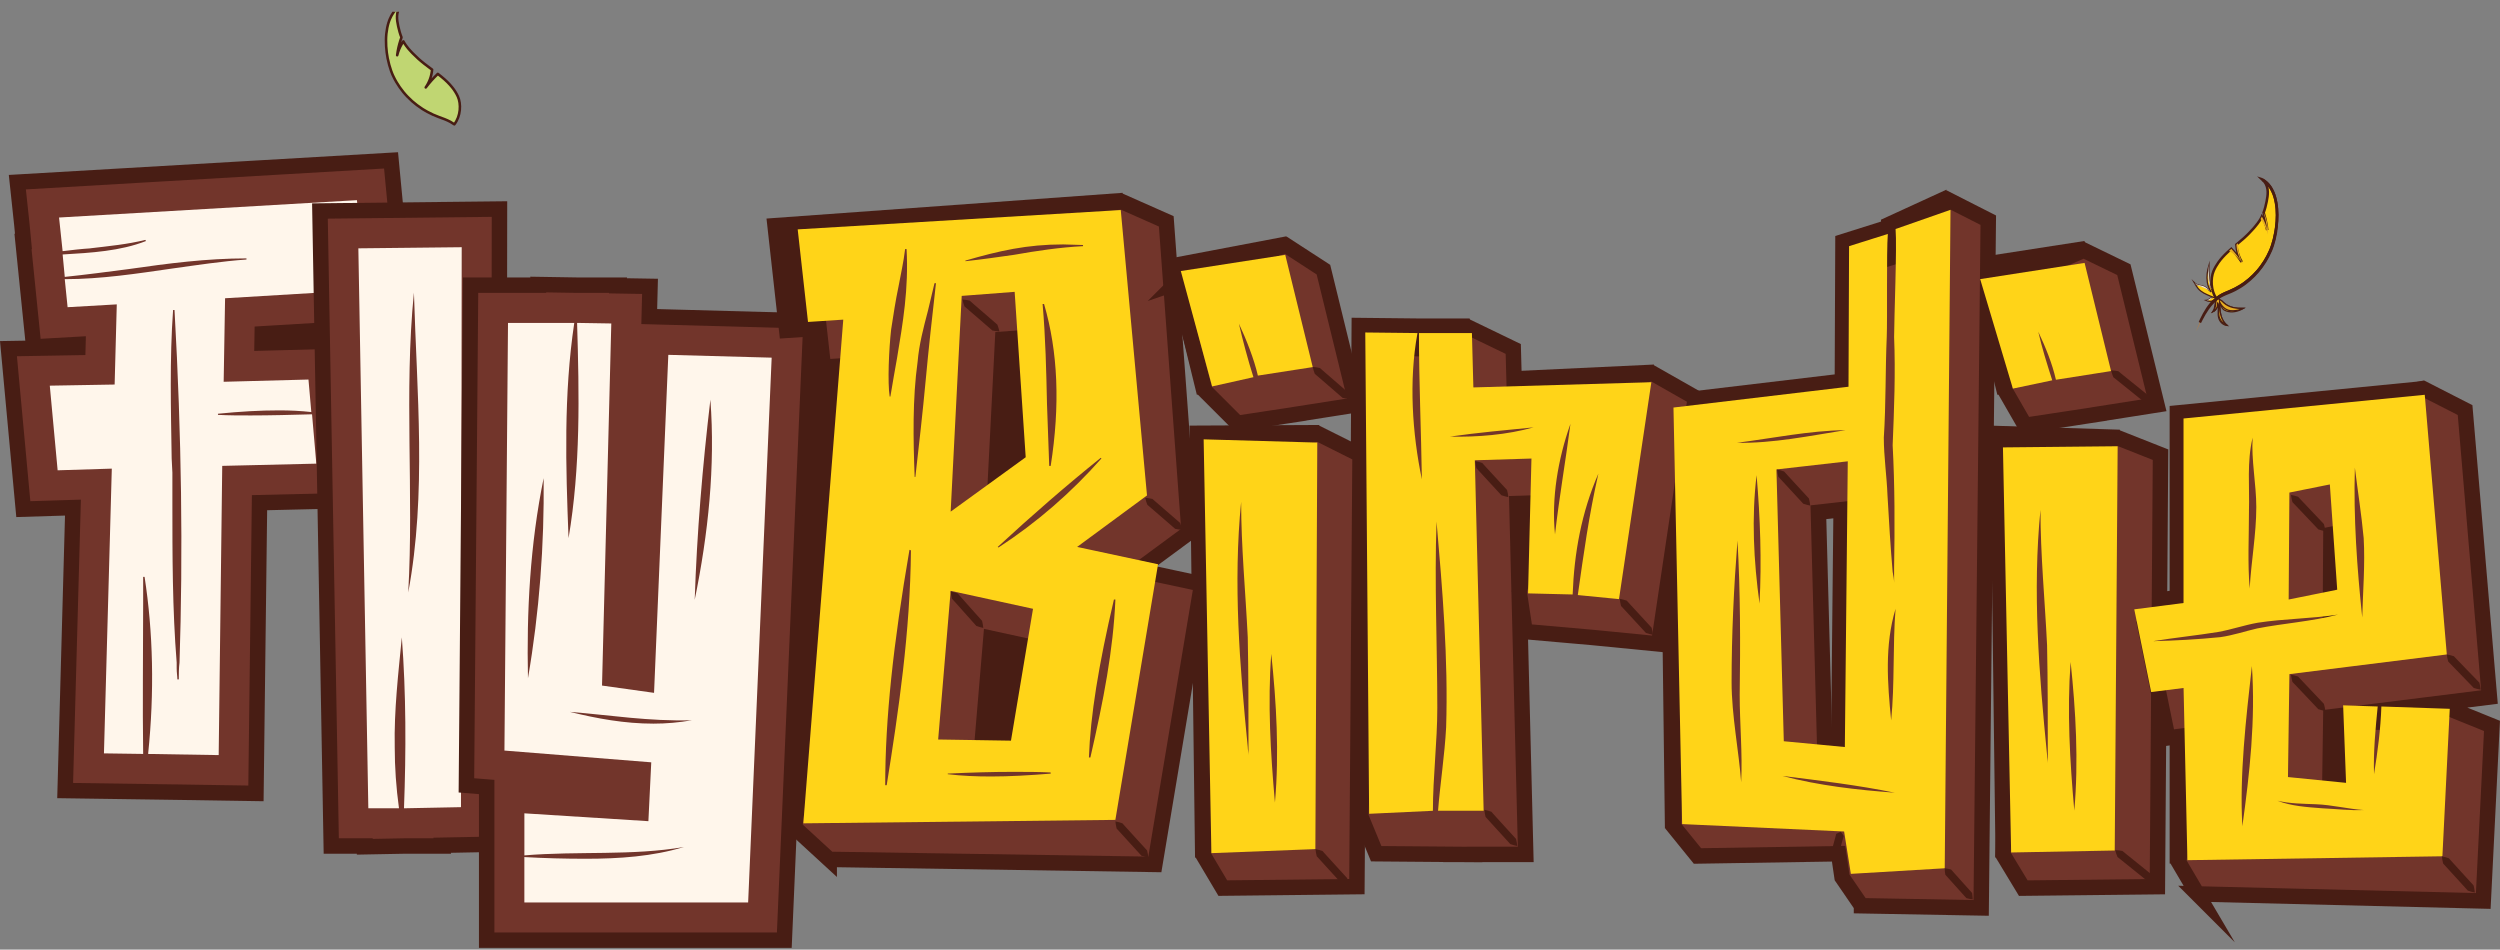
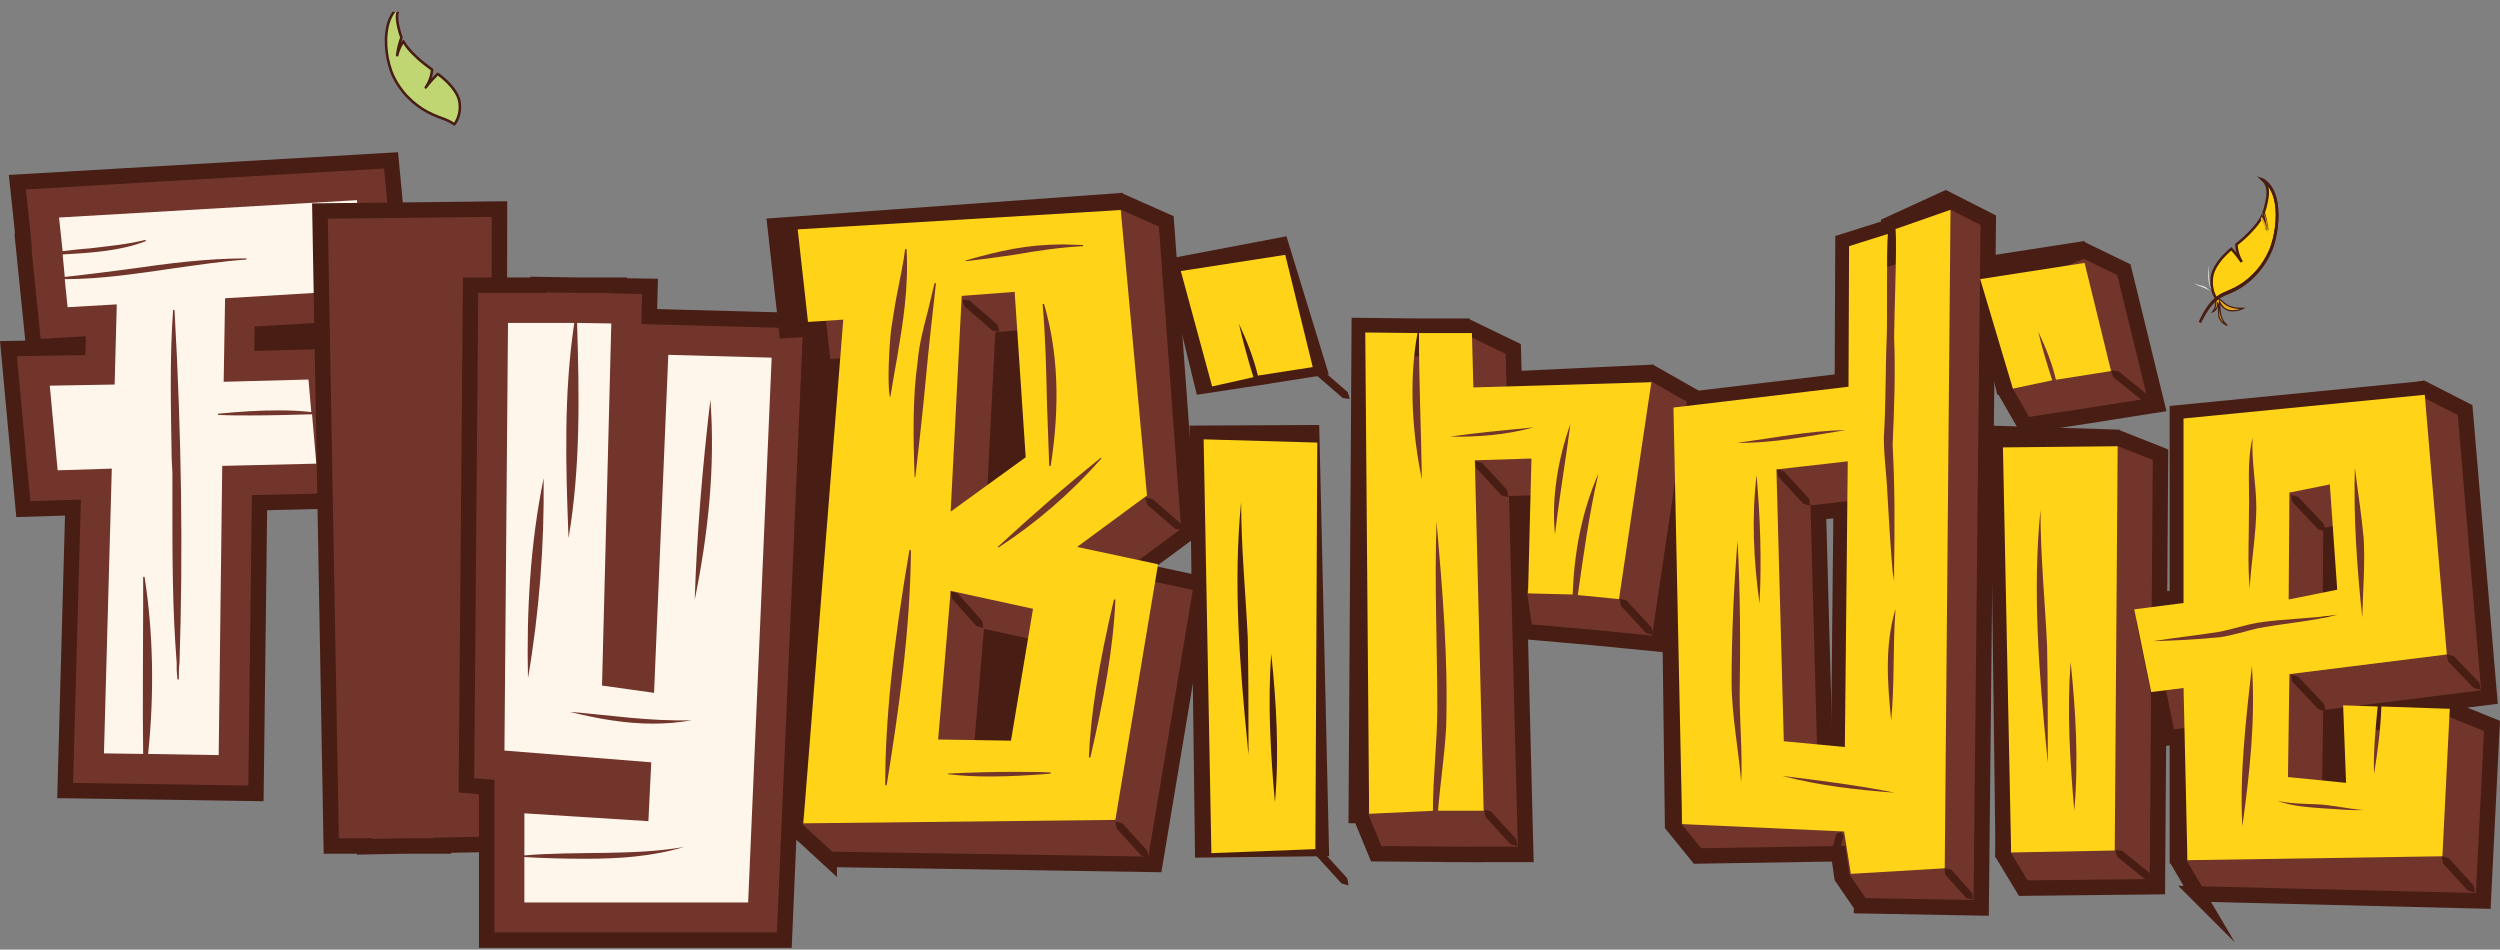
<svg xmlns="http://www.w3.org/2000/svg" width="129" height="49" viewBox="0 0 129 49" fill="none">
  <rect x="0" y="0" width="129" height="49" fill="#808080" stroke="none" />
  <g clip-path="url(#clip0_305_2837)">
    <path d="M9.361 40.878V40.879L3.362 40.793L3.764 26.192L1.203 26.271L0.437 17.991L4.018 17.929L4.022 17.772L1.739 17.902L1.589 16.431L1.186 12.459H1.211L1.129 11.598L0.895 9.4L20.178 8.275L20.988 16.779L13.531 17.225L13.523 17.699L17.696 17.589L17.854 19.381L17.882 19.38L18.44 25.819L13.391 25.938L13.207 40.939L9.361 40.878Z" fill="#72352B" stroke="#481D14" stroke-width="0.797" stroke-miterlimit="10" />
    <path d="M4.665 12.815C4.187 12.844 3.709 12.902 3.231 12.96L3.047 11.224L18.418 10.328L18.859 14.956L11.614 15.39L11.541 19.7L15.917 19.584L16.064 21.262C15.549 21.203 14.961 21.175 14.41 21.175C13.416 21.175 12.387 21.234 11.247 21.349V21.407C11.798 21.437 12.35 21.437 12.938 21.437C13.967 21.437 15.034 21.407 16.101 21.378L16.322 23.924L11.467 24.039L11.284 38.963L7.643 38.904C7.974 35.694 7.901 32.628 7.46 29.765H7.387V31.152C7.387 33.698 7.35 36.33 7.387 38.903L5.364 38.874L5.769 24.181L2.974 24.268L2.569 19.9L5.915 19.842L6.026 15.706L3.488 15.851L3.341 14.405C5.216 14.405 7.092 14.115 8.894 13.855C10.145 13.681 11.467 13.479 12.718 13.391V13.333C10.659 13.333 8.673 13.593 6.651 13.883C5.548 14.027 4.444 14.172 3.342 14.288L3.232 13.131C4.703 13.045 6.21 12.957 7.534 12.437L7.497 12.378C6.578 12.609 5.622 12.697 4.666 12.812L4.665 12.815ZM9.004 15.997H8.931C8.748 18.542 8.821 21.145 8.858 23.661L8.895 24.383V25.945C8.895 28.635 8.895 31.441 9.116 34.188V34.477C9.116 34.708 9.153 34.912 9.153 35.056H9.226C9.226 34.767 9.226 34.477 9.263 34.188C9.446 28.519 9.373 22.561 9.005 15.995L9.004 15.997Z" fill="#FFF6EB" />
    <path d="M18.823 43.654H17.093L16.509 10.888L25.773 10.787L25.731 43.558L22.815 43.615L22.82 43.654H20.864L18.822 43.693L18.823 43.654Z" fill="#72352B" stroke="#481D14" stroke-width="0.797" stroke-miterlimit="10" />
-     <path d="M18.491 12.814L23.824 12.756L23.787 41.649L20.846 41.708C20.956 38.757 20.956 35.808 20.735 32.887C20.552 34.767 20.33 36.648 20.368 38.556C20.368 39.597 20.441 40.638 20.588 41.708H19.006L18.491 12.814ZM21.065 30.573C22.021 25.454 21.506 20.247 21.359 15.1C20.844 20.247 21.359 25.425 21.065 30.573Z" fill="#FFF6EB" />
    <path d="M25.112 48.513V40.609L24.067 40.525L24.282 14.715H27.774L27.773 14.682L29.795 14.715H31.892L31.887 14.748L33.541 14.776L33.501 16.335L41.849 16.562L40.47 48.513H25.112Z" fill="#72352B" stroke="#481D14" stroke-width="0.797" stroke-miterlimit="10" />
    <path d="M34.486 18.31L39.818 18.455L38.604 46.568H27.057V44.225C28.086 44.284 29.154 44.312 30.22 44.312C31.949 44.312 33.676 44.196 35.295 43.703C32.647 44.167 29.816 43.907 27.058 44.138V41.968L33.457 42.373L33.605 39.336L26.029 38.729L26.213 16.662H29.632C29.081 20.364 29.191 24.066 29.337 27.768C29.962 24.095 29.888 20.364 29.778 16.662L31.543 16.691L31.064 35.375L33.749 35.751L34.485 18.311L34.486 18.31ZM28.052 24.673C27.353 28.085 27.169 31.556 27.243 34.998C27.831 31.586 28.089 28.115 28.052 24.673ZM29.411 36.734C30.808 37.08 32.242 37.34 33.714 37.34C34.375 37.34 35.037 37.282 35.699 37.166C33.456 37.225 31.544 36.906 29.41 36.732L29.411 36.734ZM35.847 30.95C36.546 27.537 36.914 24.066 36.656 20.624C36.251 24.066 35.958 27.508 35.847 30.95Z" fill="#FFF6EB" />
    <path d="M40.537 42.871L41.938 17.358L40.24 17.47L39.551 11.277L57.929 9.949L59.111 26.007L56.467 27.955L59.756 28.66L57.341 43.132L40.537 42.871ZM50.744 37.593L51.669 32.068L48.881 31.461L48.369 37.555L50.744 37.593ZM49.028 25.044L51.367 23.348L50.872 15.928L49.488 16.035L49.028 25.044Z" fill="#481D14" />
    <path d="M61.382 21.961L68.071 21.929L68.584 44.178L61.664 44.254L61.38 21.962L61.382 21.961ZM60.05 13.396L66.381 12.193L68.565 19.314L65.584 19.783V19.787L64.809 19.905L64.29 19.986V19.984L61.757 20.369L60.05 13.395V13.396Z" fill="#481D14" />
    <path d="M73.942 42.513H73.436L73.437 42.509L69.582 42.478L69.743 16.395L73.151 16.432H75.83L76.727 19.216L85.345 18.81L84.153 31.654L80.753 31.319L77.268 31.015L78.203 24.364L76.841 24.407L77.297 42.513H74.66V42.52L73.942 42.513Z" fill="#481D14" />
    <path d="M94.871 44.84L94.423 43.553L85.909 42.75L85.628 20.395L94.67 19.319L94.7 12.177L97.063 11.432L97.055 11.337L100.437 9.785L100.797 45.274L94.871 44.841V44.84ZM94.486 37.761L94.621 24.606L92.397 24.859L92.742 37.595L94.487 37.761H94.486Z" fill="#481D14" />
    <path d="M102.686 21.961L109.385 22.171L109.889 44.179L102.969 44.254L102.686 21.963V21.961ZM101.355 13.397L107.557 12.435L109.87 19.315L106.889 19.784V19.788L106.1 19.909L105.594 19.988V19.986L103.062 20.371L101.355 13.397Z" fill="#481D14" />
    <path d="M111.953 44.557V36.312L110.43 36.502L109.271 30.832L111.953 30.486V20.947L124.998 19.664L127.026 34.395L118.841 35.417L118.782 39.45L120.309 39.603L120.159 35.656L122.184 35.724V35.718L127.156 35.886L126.706 44.919L111.953 44.557ZM118.817 30.06L119.842 29.852L119.563 25.86L118.845 26.003L118.817 30.06Z" fill="#481D14" />
    <path d="M42.787 44.345L40.999 42.702L44.188 18.832L42.489 18.944L41.8 12.751L57.885 10.404L60.179 11.421L61.36 27.479L58.717 29.427L62.006 30.132L59.59 44.604L42.787 44.344V44.345ZM52.994 39.067L53.918 33.542L51.131 32.935L50.618 39.028L52.994 39.067ZM51.277 26.516L53.616 24.82L53.121 17.401L51.738 17.507L51.277 26.516Z" fill="#72352B" stroke="#481D14" stroke-width="0.797" stroke-miterlimit="10" />
-     <path d="M62.813 23.535L68.026 22.383L70.178 23.46L70.016 45.75L63.097 45.826L62.107 44.16L62.813 23.535ZM60.722 14.595L66.354 12.658L68.289 13.914L69.997 20.888L67.016 21.357V21.361L66.24 21.479L65.721 21.56V21.557L63.853 21.841L62.173 20.164L60.723 14.594L60.722 14.595Z" fill="#72352B" stroke="#481D14" stroke-width="0.797" stroke-miterlimit="10" />
    <path d="M75.373 44.088H74.867V44.084L71.012 44.052L70.216 42.12L71.173 17.968L74.583 18.007L75.888 16.947L78.084 18.007L78.159 20.791L85.276 19.266L87.48 20.518L85.584 33.229L82.183 32.895L78.699 32.589L78.386 30.52L79.634 25.939L78.272 25.98L78.728 44.088H76.091V44.093L75.373 44.088Z" fill="#72352B" stroke="#481D14" stroke-width="0.797" stroke-miterlimit="10" />
    <path d="M96.053 46.735L95.05 45.272L94.871 44.052L87.59 44.169L86.353 42.644L87.059 21.969L96.102 20.893L96.131 13.751L98.495 13.006L98.487 12.912L100.55 10.322L102.595 11.362L102.228 46.848L96.053 46.737V46.735ZM95.917 39.334L96.053 26.179L93.829 26.431L94.174 39.168L95.918 39.334H95.917Z" fill="#72352B" stroke="#481D14" stroke-width="0.797" stroke-miterlimit="10" />
    <path d="M104.118 23.536L109.331 22.611L111.483 23.462L111.321 45.752L104.402 45.828L103.353 44.095L104.118 23.536ZM102.785 14.973L107.522 12.912L109.592 13.917L111.3 20.891L108.319 21.36V21.364L107.53 21.485L107.024 21.564V21.562L104.492 21.947L103.474 20.178L102.785 14.973Z" fill="#72352B" stroke="#481D14" stroke-width="0.797" stroke-miterlimit="10" />
    <path d="M113.385 46.129L112.414 44.48L113.385 37.884L111.862 38.074L110.703 32.404L113.385 32.058V22.519L125.024 20.049L127.198 21.16L128.456 35.967L120.271 36.989L120.212 41.022L121.739 41.175L121.589 37.228L123.614 37.296V37.289L126.404 36.574L128.586 37.457L128.136 46.49L113.383 46.127L113.385 46.129ZM120.248 31.633L121.273 31.426L120.995 27.433L120.276 27.576L120.248 31.633Z" fill="#72352B" stroke="#481D14" stroke-width="0.797" stroke-miterlimit="10" />
    <path d="M41.693 16.611L41.161 11.836L57.831 10.838L59.185 25.565L55.58 28.221L59.755 29.116L57.553 42.306L41.452 42.484L43.513 16.493L41.691 16.613L41.693 16.611ZM45.677 40.516H45.753C46.36 36.727 46.968 32.608 47.005 28.4L46.929 28.369C46.094 33.233 45.677 37.084 45.677 40.515V40.516ZM45.906 20.462H45.944C46.058 19.776 46.171 19.12 46.285 18.493C46.59 16.643 46.892 14.912 46.779 12.852H46.704C46.628 13.508 46.477 14.165 46.362 14.792C46.211 15.509 46.097 16.254 45.983 17C45.868 18.015 45.793 19.746 45.907 20.462H45.906ZM47.195 24.61H47.233C47.423 22.938 47.613 21.268 47.765 19.627C47.916 17.986 48.106 16.285 48.296 14.613H48.22C48.106 15.091 47.993 15.568 47.879 16.046C47.652 16.911 47.423 17.777 47.348 18.672C47.082 20.581 47.121 22.672 47.196 24.611L47.195 24.61ZM48.41 38.158L52.166 38.218L53.304 31.414L49.054 30.488L48.409 38.158H48.41ZM54.215 39.919V39.859C53.608 39.828 52.925 39.828 52.242 39.828C51.217 39.828 50.155 39.859 48.903 39.917V39.948C49.624 40.037 50.382 40.067 51.141 40.067C52.091 40.067 53.114 40.008 54.215 39.919ZM49.055 26.4L52.926 23.594L52.356 15.059L49.624 15.268L49.054 26.399L49.055 26.4ZM49.813 13.448V13.478C50.649 13.389 51.483 13.269 52.318 13.15C53.494 12.941 54.708 12.762 55.884 12.702V12.642C55.543 12.642 55.202 12.612 54.859 12.612C53 12.612 51.558 12.94 49.812 13.447L49.813 13.448ZM56.797 23.625C55.05 25.027 53.23 26.608 51.484 28.221L51.522 28.251C53.496 26.968 55.279 25.416 56.835 23.655L56.797 23.626V23.625ZM54.025 20.85C54.064 21.895 54.101 22.998 54.14 24.043H54.215C54.708 20.91 54.595 18.163 53.874 15.687H53.798C53.95 17.419 53.988 19.149 54.025 20.85ZM56.188 39.084H56.264C56.948 36.099 57.441 33.562 57.555 30.936H57.479C56.682 34.338 56.264 36.935 56.188 39.084Z" fill="#FFD418" />
    <path d="M62.545 19.94L60.93 13.986L66.319 13.15L67.737 18.942L64.906 19.381C64.716 18.545 64.307 17.507 63.927 16.701C64.117 17.536 64.412 18.628 64.677 19.463L62.544 19.94H62.545ZM62.107 22.67L67.972 22.837L67.873 43.814L62.508 44.022L62.108 22.67H62.107ZM64.384 38.547C64.384 38.666 64.422 38.845 64.422 38.965V38.517C64.422 36.637 64.422 34.757 64.384 32.877C64.27 30.549 64.043 28.221 64.043 25.894C63.626 30.102 63.967 34.339 64.384 38.547ZM65.787 41.411C66.014 38.844 65.863 36.277 65.597 33.741C65.408 36.277 65.56 38.874 65.787 41.411Z" fill="#FFD418" />
    <path d="M73.939 41.837L70.647 41.992L70.448 17.156L73.142 17.186C72.687 19.662 72.877 22.379 73.369 24.735C73.331 22.229 73.218 19.692 73.218 17.186H75.951L76.026 19.991L85.21 19.723L83.54 30.914L81.415 30.705C81.719 28.557 81.984 26.617 82.477 24.438C81.604 26.438 81.225 28.557 81.149 30.675L78.847 30.619L79.023 23.661L76.101 23.75L76.556 41.835H74.203C74.317 40.403 74.544 38.97 74.62 37.538C74.734 33.986 74.43 30.436 74.126 26.915C74.012 30.108 74.165 33.331 74.165 36.524C74.165 38.285 73.938 40.076 73.938 41.837H73.939ZM74.811 22.529C76.253 22.559 77.734 22.44 79.137 22.051C77.658 22.199 76.292 22.319 74.811 22.529ZM80.238 27.572C80.465 25.603 80.769 23.9 81.035 21.871C80.389 23.692 80.048 25.721 80.238 27.572Z" fill="#FFD418" />
    <path d="M86.798 42.522L86.351 21.029L95.383 19.955L95.412 12.702L97.412 12.072C97.337 12.997 97.394 16.464 97.356 17.388C97.281 19.12 97.318 20.85 97.205 22.581C97.205 23.567 97.356 24.551 97.395 25.566C97.471 26.88 97.546 28.193 97.661 29.506C97.699 29.685 97.736 29.954 97.736 30.073V29.298C97.773 27.178 97.773 25.09 97.661 22.971C97.736 21.121 97.812 19.241 97.736 17.39C97.736 16.435 97.888 12.742 97.812 11.817L100.646 10.826L100.348 44.803L95.504 45.091L95.156 42.905L86.799 42.523L86.798 42.522ZM89.35 35.204C89.35 36.905 89.729 38.785 89.844 40.366C89.919 38.874 89.768 37.352 89.768 35.86C89.805 33.204 89.805 30.547 89.654 27.891C89.464 30.339 89.35 32.755 89.35 35.203V35.204ZM89.615 22.85C91.513 22.879 93.372 22.491 95.231 22.194C93.333 22.223 91.474 22.612 89.615 22.85ZM90.64 24.52C90.375 26.728 90.489 28.936 90.792 31.145C90.906 28.936 90.829 26.728 90.64 24.52ZM95.345 23.804L91.664 24.223L92.044 38.248L95.194 38.547L95.345 23.804ZM91.968 40.038C93.903 40.546 95.8 40.754 97.773 40.904C95.876 40.516 93.903 40.277 91.968 40.038ZM97.584 37.174C97.773 35.265 97.659 33.325 97.811 31.414C97.241 33.294 97.394 35.264 97.584 37.174Z" fill="#FFD418" />
    <path d="M103.864 20.052L102.177 14.402L107.565 13.566L108.931 19.147L106.086 19.595C105.896 18.76 105.555 17.923 105.175 17.117C105.365 17.952 105.63 18.789 105.896 19.624L103.864 20.052ZM103.352 23.086L109.271 23.026L109.12 43.886L103.775 43.988L103.352 23.086ZM105.629 38.961C105.629 39.081 105.667 39.26 105.667 39.379V38.932C105.667 37.052 105.667 35.172 105.629 33.291C105.515 30.964 105.288 28.636 105.288 26.308C104.871 30.516 105.212 34.753 105.629 38.961ZM107.034 41.827C107.261 39.26 107.109 36.693 106.844 34.157C106.654 36.693 106.807 39.291 107.034 41.827Z" fill="#FFD418" />
    <path d="M111 35.71L110.128 31.442L112.67 31.115V21.594L125.117 20.371L126.255 33.77L118.134 34.785L118.059 40.096L121.057 40.395L120.906 36.395L122.689 36.455C122.575 37.618 122.462 38.783 122.499 39.947C122.689 38.783 122.84 37.62 122.879 36.455L126.408 36.575L126.028 44.184L112.871 44.385L112.672 35.5L111.001 35.709L111 35.71ZM111.076 33.085C112.214 33.056 113.39 32.996 114.566 32.877C115.212 32.788 115.819 32.578 116.464 32.429C117.83 32.161 119.272 32.071 120.639 31.713C119.311 31.922 117.869 31.922 116.502 32.132C115.82 32.251 115.136 32.49 114.454 32.61C113.353 32.789 112.176 32.908 111.077 33.088L111.076 33.085ZM116.198 34.368C115.894 37.084 115.553 40.008 115.706 42.635C116.086 39.889 116.388 37.144 116.198 34.368ZM116.047 26.37C116.047 27.713 115.971 29.026 116.084 30.37C116.16 28.968 116.425 27.564 116.425 26.162C116.425 24.999 116.16 23.715 116.236 22.581C115.932 23.834 116.084 25.117 116.046 26.37H116.047ZM117.526 41.322C118.209 41.59 119.044 41.65 119.841 41.709C120.523 41.739 121.244 41.829 121.965 41.798C121.131 41.739 120.333 41.53 119.499 41.499C118.778 41.47 118.172 41.47 117.526 41.32V41.322ZM118.096 30.935L120.6 30.428L120.22 24.997L118.133 25.416L118.095 30.937L118.096 30.935ZM121.891 31.861C121.929 30.488 122.042 29.115 121.966 27.772C121.852 26.548 121.662 25.354 121.511 24.131C121.435 26.727 121.625 29.325 121.891 31.861Z" fill="#FFD418" />
    <path d="M118.214 34.815C118.348 34.836 118.465 34.873 118.582 34.91C118.654 34.991 118.729 35.067 118.802 35.146L119.247 35.615C119.393 35.769 119.772 36.169 119.914 36.319C119.944 36.438 119.975 36.557 119.991 36.691C119.859 36.667 119.742 36.63 119.624 36.594C119.485 36.446 119.102 36.044 118.958 35.89L118.513 35.421C118.439 35.344 118.367 35.263 118.29 35.188C118.259 35.068 118.227 34.95 118.214 34.815Z" fill="#481D14" />
    <path d="M118.214 25.537C118.348 25.558 118.465 25.596 118.582 25.633C118.654 25.714 118.729 25.789 118.802 25.869L119.247 26.338C119.393 26.492 119.772 26.892 119.914 27.041C119.944 27.161 119.975 27.279 119.991 27.413C119.859 27.391 119.742 27.352 119.624 27.316C119.485 27.169 119.102 26.767 118.958 26.613L118.513 26.144C118.439 26.067 118.367 25.986 118.29 25.91C118.259 25.791 118.227 25.672 118.214 25.537Z" fill="#481D14" />
    <path d="M126.254 33.772C126.387 33.79 126.502 33.825 126.618 33.859C126.688 33.938 126.764 34.012 126.836 34.087L127.275 34.542C127.42 34.692 127.794 35.078 127.934 35.223C127.963 35.341 127.995 35.456 128.009 35.588C127.879 35.568 127.764 35.533 127.647 35.499C127.509 35.356 127.132 34.967 126.988 34.818L126.549 34.364C126.474 34.288 126.404 34.211 126.328 34.138C126.298 34.021 126.267 33.904 126.254 33.772Z" fill="#481D14" />
    <path d="M108.93 19.111C109.064 19.113 109.182 19.133 109.302 19.152C109.381 19.221 109.465 19.285 109.546 19.352L110.037 19.747C110.199 19.878 110.619 20.216 110.775 20.342C110.819 20.455 110.864 20.567 110.896 20.695C110.765 20.691 110.645 20.672 110.526 20.653C110.371 20.528 109.948 20.188 109.788 20.058L109.296 19.662C109.214 19.597 109.133 19.528 109.049 19.466C109.004 19.353 108.959 19.241 108.93 19.111Z" fill="#481D14" />
    <path d="M109.144 43.867C109.278 43.868 109.396 43.888 109.515 43.908C109.595 43.977 109.679 44.041 109.76 44.108L110.251 44.503C110.413 44.633 110.833 44.972 110.989 45.098C111.033 45.211 111.078 45.322 111.11 45.451C110.979 45.447 110.859 45.427 110.74 45.409C110.584 45.284 110.162 44.944 110.001 44.814L109.51 44.418C109.428 44.353 109.347 44.284 109.263 44.222C109.218 44.109 109.173 43.997 109.144 43.867Z" fill="#481D14" />
    <path d="M100.347 44.801C100.469 44.813 100.572 44.841 100.677 44.867C100.734 44.938 100.797 45.003 100.857 45.07L101.218 45.473C101.336 45.605 101.645 45.948 101.761 46.077C101.775 46.184 101.793 46.291 101.794 46.411C101.675 46.398 101.571 46.37 101.465 46.344C101.351 46.218 101.04 45.871 100.922 45.74L100.56 45.337C100.499 45.271 100.441 45.202 100.379 45.137C100.363 45.031 100.345 44.923 100.348 44.801H100.347Z" fill="#481D14" />
    <path d="M94.986 42.92C95.051 42.997 95.093 43.069 95.135 43.139C95.116 43.194 95.103 43.249 95.087 43.305C95.042 43.471 94.951 43.806 94.905 43.972L94.86 44.138C94.787 44.177 94.714 44.217 94.623 44.252C94.56 44.175 94.519 44.104 94.476 44.033L94.522 43.867C94.567 43.701 94.658 43.366 94.704 43.2C94.718 43.144 94.735 43.09 94.747 43.033C94.82 42.993 94.892 42.953 94.986 42.92Z" fill="#481D14" />
    <path d="M76.592 41.787C76.725 41.808 76.839 41.847 76.953 41.885C77.021 41.966 77.094 42.042 77.164 42.12L77.589 42.588C77.728 42.742 78.092 43.139 78.228 43.288C78.254 43.406 78.281 43.524 78.293 43.655C78.163 43.632 78.048 43.593 77.933 43.556C77.799 43.408 77.434 43.007 77.294 42.856L76.869 42.389C76.798 42.312 76.729 42.232 76.656 42.156C76.629 42.038 76.601 41.921 76.592 41.787Z" fill="#481D14" />
    <path d="M67.88 43.815C68.013 43.836 68.127 43.874 68.241 43.913C68.309 43.994 68.382 44.069 68.452 44.148L68.877 44.615C69.017 44.769 69.38 45.166 69.516 45.315C69.543 45.433 69.569 45.551 69.581 45.683C69.451 45.659 69.337 45.62 69.221 45.583C69.087 45.436 68.722 45.035 68.582 44.883L68.157 44.416C68.086 44.339 68.017 44.259 67.944 44.184C67.917 44.065 67.889 43.949 67.88 43.815Z" fill="#481D14" />
    <path d="M57.555 42.385C57.688 42.406 57.802 42.444 57.916 42.483C57.984 42.564 58.057 42.64 58.127 42.718L58.552 43.185C58.691 43.34 59.055 43.736 59.191 43.885C59.217 44.003 59.244 44.122 59.256 44.253C59.126 44.229 59.011 44.191 58.896 44.153C58.762 44.006 58.397 43.605 58.257 43.454L57.832 42.986C57.761 42.909 57.692 42.83 57.618 42.754C57.592 42.636 57.564 42.519 57.555 42.385Z" fill="#481D14" />
    <path d="M126.002 44.19C126.135 44.211 126.249 44.249 126.363 44.288C126.431 44.369 126.504 44.444 126.574 44.523L126.999 44.99C127.138 45.144 127.502 45.541 127.638 45.69C127.664 45.808 127.691 45.926 127.703 46.058C127.573 46.034 127.458 45.995 127.343 45.958C127.209 45.811 126.844 45.41 126.704 45.258L126.279 44.791C126.208 44.714 126.139 44.634 126.066 44.559C126.039 44.44 126.011 44.324 126.002 44.19Z" fill="#481D14" />
    <path d="M91.696 24.23C91.829 24.252 91.943 24.289 92.058 24.326C92.127 24.406 92.201 24.481 92.271 24.56L92.698 25.024C92.839 25.177 93.204 25.573 93.341 25.722C93.368 25.84 93.395 25.958 93.409 26.089C93.279 26.066 93.165 26.028 93.048 25.992C92.912 25.846 92.546 25.448 92.405 25.295L91.977 24.831C91.906 24.754 91.837 24.674 91.762 24.6C91.734 24.481 91.707 24.365 91.696 24.23Z" fill="#481D14" />
    <path d="M83.579 30.898C83.712 30.92 83.826 30.957 83.942 30.994C84.01 31.074 84.084 31.149 84.154 31.228L84.582 31.692C84.722 31.845 85.087 32.241 85.224 32.39C85.251 32.508 85.279 32.625 85.292 32.757C85.162 32.733 85.048 32.696 84.931 32.66C84.795 32.514 84.429 32.116 84.288 31.963L83.861 31.499C83.789 31.422 83.72 31.342 83.645 31.268C83.618 31.149 83.59 31.032 83.579 30.898Z" fill="#481D14" />
    <path d="M76.119 23.793C76.252 23.814 76.366 23.851 76.482 23.889C76.551 23.968 76.624 24.044 76.694 24.122L77.122 24.587C77.262 24.74 77.628 25.135 77.764 25.284C77.791 25.402 77.819 25.519 77.832 25.652C77.702 25.628 77.588 25.591 77.471 25.555C77.335 25.409 76.969 25.011 76.828 24.858L76.401 24.393C76.329 24.316 76.26 24.236 76.186 24.162C76.158 24.044 76.13 23.927 76.119 23.793Z" fill="#481D14" />
    <path d="M67.737 18.934C67.871 18.94 67.989 18.964 68.107 18.988C68.184 19.06 68.265 19.126 68.345 19.197L68.823 19.61C68.979 19.746 69.387 20.098 69.538 20.23C69.578 20.344 69.619 20.458 69.647 20.587C69.516 20.579 69.398 20.553 69.278 20.531C69.128 20.401 68.718 20.045 68.562 19.911L68.085 19.498C68.005 19.43 67.927 19.358 67.844 19.292C67.803 19.178 67.762 19.065 67.737 18.934Z" fill="#481D14" />
    <path d="M59.095 25.689C59.229 25.696 59.347 25.72 59.466 25.744C59.543 25.816 59.624 25.882 59.703 25.952L60.181 26.365C60.338 26.502 60.746 26.854 60.897 26.985C60.937 27.1 60.978 27.214 61.006 27.343C60.874 27.335 60.756 27.309 60.637 27.287C60.487 27.157 60.076 26.801 59.921 26.667L59.443 26.254C59.363 26.186 59.285 26.114 59.203 26.048C59.161 25.934 59.12 25.821 59.095 25.689Z" fill="#481D14" />
    <path d="M49.662 15.455C49.796 15.462 49.914 15.486 50.033 15.509C50.11 15.581 50.191 15.648 50.27 15.718L50.748 16.131C50.905 16.268 51.313 16.62 51.464 16.751C51.504 16.865 51.545 16.979 51.573 17.108C51.441 17.1 51.323 17.075 51.204 17.052C51.054 16.922 50.643 16.567 50.488 16.432L50.01 16.019C49.93 15.952 49.852 15.88 49.77 15.814C49.728 15.699 49.687 15.586 49.662 15.455Z" fill="#481D14" />
    <path d="M49.055 30.519C49.187 30.543 49.301 30.581 49.415 30.62C49.483 30.701 49.555 30.778 49.624 30.856L50.044 31.328C50.183 31.483 50.541 31.884 50.675 32.034C50.7 32.154 50.727 32.27 50.738 32.402C50.608 32.377 50.493 32.337 50.379 32.298C50.246 32.15 49.885 31.746 49.748 31.592L49.328 31.12C49.257 31.042 49.188 30.962 49.115 30.887C49.09 30.768 49.063 30.65 49.055 30.518V30.519Z" fill="#481D14" />
-     <path d="M114.62 15.794C114.588 15.728 114.56 15.659 114.533 15.59C114.533 15.602 114.533 15.615 114.533 15.627C114.541 15.899 114.547 16.181 114.649 16.425C114.71 16.573 114.805 16.701 114.925 16.797C114.72 16.779 114.537 16.61 114.483 16.391C114.428 16.172 114.493 15.933 114.452 15.71C114.448 15.684 114.442 15.659 114.435 15.635C114.448 15.82 114.345 16.015 114.188 16.085C114.311 15.903 114.276 15.638 114.373 15.443C114.373 15.441 114.374 15.44 114.375 15.439C114.374 15.433 114.373 15.428 114.371 15.423C114.224 15.55 114.014 15.585 113.845 15.505C113.936 15.5 114.007 15.416 114.091 15.375C114.127 15.358 114.164 15.348 114.203 15.344C114.207 15.344 114.212 15.344 114.216 15.344C114.163 15.323 114.111 15.301 114.058 15.279C113.827 15.184 113.586 15.083 113.419 14.882C113.354 14.804 113.302 14.715 113.253 14.625C113.251 14.619 113.248 14.615 113.245 14.61C113.373 14.738 113.572 14.716 113.731 14.787C113.792 14.813 113.848 14.854 113.901 14.897C113.965 14.947 114.026 15.001 114.086 15.056C114.09 15.06 114.095 15.064 114.099 15.068C113.997 14.915 113.922 14.736 113.897 14.553C113.857 14.269 113.895 13.975 113.977 13.699C113.966 14.047 113.989 14.396 114.045 14.738C114.057 14.812 114.102 14.876 114.156 14.922C114.167 14.931 114.179 14.939 114.189 14.947C114.209 14.955 114.217 15.001 114.249 15.058C114.294 15.137 114.297 15.229 114.293 15.269C114.319 15.299 114.346 15.331 114.373 15.363C114.374 15.363 114.375 15.363 114.378 15.363L114.382 15.358C114.406 15.355 114.428 15.363 114.45 15.376C114.475 15.393 114.496 15.421 114.508 15.452C114.509 15.456 114.512 15.461 114.513 15.465C114.609 15.481 114.682 15.566 114.756 15.635C114.89 15.757 115.056 15.832 115.226 15.873C115.396 15.913 115.573 15.921 115.748 15.917C115.481 16.073 115.165 16.144 114.882 16.047C114.819 16.026 114.756 15.995 114.709 15.943C114.67 15.902 114.643 15.85 114.618 15.799L114.62 15.794Z" fill="#FFD113" stroke="#481D14" stroke-width="0.066" stroke-miterlimit="10" />
    <path d="M115.748 15.912C115.739 15.917 115.432 16.071 115.083 16.031C114.728 15.99 114.562 15.647 114.533 15.588C114.533 15.6 114.533 15.613 114.533 15.625C114.541 15.897 114.547 16.178 114.649 16.423C114.71 16.57 114.805 16.699 114.925 16.794C114.707 16.679 114.638 16.627 114.548 16.457C114.456 16.287 114.491 16.1 114.481 15.873C114.472 15.646 114.435 15.633 114.435 15.633C114.44 15.71 114.426 15.788 114.396 15.858C114.354 15.958 114.281 16.042 114.189 16.083C114.193 16.078 114.305 15.926 114.323 15.754C114.342 15.578 114.33 15.57 114.351 15.495C114.358 15.476 114.366 15.457 114.375 15.439L114.45 15.371C114.475 15.388 114.496 15.416 114.508 15.447C114.509 15.451 114.512 15.456 114.513 15.46C114.609 15.476 114.682 15.561 114.756 15.63C114.89 15.752 115.056 15.826 115.226 15.868C115.396 15.908 115.573 15.915 115.748 15.912Z" fill="#E7AD21" stroke="#481D14" stroke-width="0.066" stroke-miterlimit="10" />
    <path d="M117.405 12.045C117.386 12.149 117.364 12.252 117.339 12.354C117.314 12.457 117.285 12.558 117.251 12.657C117.235 12.706 117.218 12.757 117.2 12.805C117.19 12.828 117.181 12.854 117.17 12.878L117.14 12.949C117.099 13.045 117.054 13.138 117.006 13.229C116.909 13.413 116.799 13.587 116.678 13.75C116.647 13.791 116.617 13.831 116.585 13.871L116.537 13.929C116.529 13.938 116.521 13.949 116.513 13.958L116.488 13.988C116.422 14.063 116.354 14.138 116.282 14.208C116.21 14.278 116.137 14.346 116.062 14.411C115.986 14.476 115.908 14.536 115.829 14.594L115.8 14.616C115.789 14.622 115.78 14.63 115.77 14.637L115.708 14.678C115.667 14.705 115.627 14.732 115.585 14.758C115.503 14.81 115.418 14.857 115.331 14.901C115.245 14.945 115.159 14.986 115.07 15.023C114.981 15.062 114.891 15.098 114.802 15.137C114.713 15.177 114.624 15.223 114.539 15.276C114.478 15.314 114.418 15.357 114.361 15.403C114.074 14.994 114.061 14.371 114.217 13.994C114.285 13.831 114.373 13.68 114.474 13.537C114.61 13.346 114.771 13.174 114.94 13.016C114.965 12.992 114.99 12.968 115.017 12.945C115.056 12.909 115.096 12.875 115.136 12.84C115.333 13.049 115.512 13.277 115.674 13.52C115.512 13.256 115.416 12.943 115.396 12.621C115.424 12.597 115.452 12.575 115.481 12.551C115.576 12.473 115.669 12.394 115.76 12.313C115.775 12.301 115.788 12.288 115.803 12.276C115.812 12.268 115.82 12.26 115.828 12.252C115.833 12.247 115.84 12.242 115.845 12.236C115.878 12.206 115.912 12.174 115.945 12.142C115.97 12.118 115.994 12.094 116.019 12.069C116.107 11.981 116.192 11.89 116.274 11.797C116.291 11.777 116.307 11.758 116.325 11.738C116.329 11.733 116.334 11.728 116.338 11.722C116.347 11.712 116.356 11.701 116.366 11.689C116.396 11.653 116.425 11.617 116.453 11.58C116.456 11.578 116.457 11.575 116.46 11.572C116.469 11.56 116.479 11.548 116.488 11.537C116.524 11.489 116.56 11.438 116.593 11.388C116.611 11.358 116.63 11.331 116.647 11.3C116.664 11.271 116.68 11.242 116.696 11.213C116.703 11.2 116.71 11.187 116.715 11.175C116.815 11.339 116.894 11.519 116.949 11.709C116.965 11.764 116.978 11.818 116.988 11.872C116.982 11.802 116.973 11.732 116.963 11.661C116.929 11.426 116.876 11.197 116.803 10.973C116.872 10.79 116.919 10.598 116.958 10.405C116.992 10.236 117.02 10.064 117.016 9.894C117.015 9.846 117.011 9.798 117.003 9.751C116.974 9.566 116.888 9.387 116.749 9.287C116.808 9.32 116.864 9.359 116.915 9.403L116.943 9.427C116.943 9.427 116.953 9.434 116.957 9.438L116.97 9.452L116.996 9.477L117.022 9.504L117.035 9.517L117.047 9.531L117.071 9.559L117.093 9.589L117.105 9.603L117.116 9.618L117.139 9.648C117.145 9.659 117.152 9.67 117.16 9.68L117.17 9.696C117.17 9.696 117.177 9.707 117.18 9.712L117.2 9.744C117.225 9.788 117.249 9.833 117.27 9.879C117.293 9.926 117.311 9.972 117.33 10.021L117.343 10.057C117.343 10.057 117.347 10.069 117.35 10.076L117.356 10.094L117.368 10.132L117.379 10.169C117.387 10.194 117.393 10.219 117.4 10.243C117.404 10.255 117.407 10.268 117.409 10.28C117.412 10.294 117.416 10.306 117.419 10.319C117.429 10.369 117.44 10.421 117.449 10.473C117.467 10.576 117.48 10.68 117.488 10.785C117.496 10.89 117.5 10.995 117.5 11.101C117.5 11.206 117.496 11.312 117.489 11.417C117.476 11.628 117.448 11.838 117.411 12.045H117.405Z" fill="#FFD113" stroke="#481D14" stroke-width="0.133" stroke-miterlimit="10" />
    <path d="M116.747 9.286C116.723 9.269 116.699 9.254 116.672 9.242L116.747 9.286Z" fill="#E38F26" />
    <path d="M117.445 12.053C117.427 12.157 117.405 12.261 117.38 12.364C117.355 12.468 117.327 12.57 117.295 12.671C117.279 12.722 117.262 12.772 117.243 12.821C117.234 12.847 117.225 12.87 117.214 12.896L117.184 12.969C117.142 13.066 117.097 13.161 117.05 13.254C116.953 13.44 116.842 13.618 116.72 13.785C116.476 14.12 116.186 14.415 115.865 14.654L115.835 14.676C115.824 14.684 115.815 14.691 115.804 14.699L115.743 14.741C115.702 14.769 115.661 14.797 115.618 14.824C115.533 14.877 115.448 14.926 115.361 14.971C115.339 14.983 115.317 14.994 115.294 15.004L115.261 15.02C115.25 15.025 115.238 15.031 115.228 15.036C115.205 15.047 115.183 15.057 115.161 15.067C115.139 15.076 115.116 15.087 115.094 15.096C115.003 15.133 114.914 15.169 114.825 15.207C114.738 15.246 114.65 15.287 114.568 15.338C114.512 15.371 114.459 15.408 114.407 15.449C114.382 15.469 114.357 15.489 114.333 15.51C114.258 15.574 114.188 15.646 114.122 15.721L114.096 15.749L114.073 15.778C114.057 15.797 114.041 15.818 114.025 15.838L114.013 15.853L114.001 15.867L113.978 15.898C113.964 15.918 113.948 15.939 113.933 15.96C113.875 16.044 113.819 16.13 113.767 16.219C113.714 16.308 113.665 16.398 113.617 16.491C113.52 16.676 113.433 16.866 113.344 17.054L113.337 17.052C113.393 16.914 113.451 16.777 113.512 16.643C113.537 16.587 113.563 16.531 113.589 16.476C113.634 16.381 113.682 16.288 113.733 16.197C113.783 16.105 113.838 16.016 113.895 15.928C113.952 15.842 114.014 15.758 114.081 15.679C114.147 15.601 114.217 15.525 114.294 15.457C114.316 15.438 114.337 15.42 114.358 15.403C114.415 15.356 114.475 15.314 114.536 15.275C114.621 15.222 114.71 15.177 114.799 15.137C114.888 15.097 114.978 15.061 115.067 15.023C115.156 14.986 115.242 14.944 115.329 14.901C115.415 14.857 115.499 14.808 115.582 14.757C115.623 14.732 115.665 14.706 115.706 14.678L115.767 14.636C115.777 14.63 115.787 14.622 115.797 14.615L115.827 14.594C115.906 14.536 115.985 14.475 116.059 14.411C116.135 14.346 116.208 14.279 116.279 14.208C116.351 14.137 116.419 14.063 116.485 13.987L116.51 13.958C116.518 13.949 116.526 13.939 116.534 13.929L116.582 13.87C116.614 13.831 116.645 13.791 116.675 13.749C116.797 13.586 116.906 13.411 117.003 13.229C117.051 13.137 117.096 13.043 117.137 12.949L117.168 12.877C117.177 12.853 117.188 12.829 117.197 12.804C117.216 12.755 117.233 12.706 117.249 12.657C117.282 12.557 117.31 12.456 117.336 12.354C117.362 12.252 117.384 12.149 117.403 12.044C117.441 11.837 117.468 11.628 117.481 11.416C117.488 11.312 117.492 11.205 117.492 11.1C117.492 10.995 117.488 10.889 117.48 10.784C117.472 10.68 117.46 10.576 117.441 10.472C117.433 10.421 117.423 10.37 117.411 10.318C117.408 10.305 117.404 10.293 117.401 10.28C117.399 10.268 117.396 10.255 117.392 10.243C117.385 10.217 117.379 10.192 117.371 10.168L117.36 10.131L117.348 10.094L117.342 10.075C117.342 10.075 117.338 10.063 117.335 10.057L117.322 10.021C117.303 9.973 117.285 9.925 117.262 9.879C117.241 9.832 117.217 9.787 117.192 9.743L117.172 9.712C117.172 9.712 117.165 9.701 117.162 9.696L117.152 9.68C117.145 9.669 117.138 9.658 117.131 9.648L117.116 9.628L117.109 9.619L117.099 9.604L117.087 9.589L117.064 9.56L117.04 9.532L117.028 9.518L117.015 9.504L116.99 9.478L116.963 9.453L116.95 9.439C116.95 9.439 116.941 9.431 116.937 9.427L116.909 9.403C116.857 9.36 116.801 9.321 116.743 9.288C116.719 9.271 116.695 9.256 116.668 9.244C116.674 9.244 116.679 9.247 116.684 9.248C116.728 9.269 116.771 9.293 116.813 9.32C116.849 9.342 116.884 9.368 116.917 9.394L116.945 9.418C116.945 9.418 116.954 9.426 116.959 9.43L116.973 9.443L116.999 9.469L117.026 9.495L117.039 9.508L117.051 9.523L117.076 9.551L117.1 9.58L117.112 9.595L117.124 9.609L117.137 9.627L117.146 9.639C117.153 9.649 117.161 9.66 117.168 9.67L117.178 9.686C117.178 9.686 117.185 9.697 117.189 9.702L117.209 9.734C117.234 9.778 117.259 9.823 117.282 9.87C117.294 9.892 117.303 9.916 117.314 9.94C117.319 9.952 117.324 9.964 117.328 9.976C117.334 9.988 117.338 10 117.343 10.012L117.356 10.049C117.356 10.049 117.36 10.061 117.363 10.067L117.37 10.086L117.381 10.123L117.393 10.16C117.401 10.186 117.408 10.211 117.415 10.236C117.419 10.248 117.421 10.261 117.424 10.274C117.427 10.288 117.431 10.3 117.433 10.313C117.445 10.365 117.456 10.415 117.465 10.467C117.484 10.571 117.498 10.675 117.506 10.782C117.516 10.888 117.521 10.993 117.522 11.1C117.522 11.207 117.521 11.313 117.514 11.419C117.502 11.632 117.477 11.844 117.44 12.054L117.445 12.053Z" fill="#D27F27" />
    <path d="M117.428 12.028C117.409 12.133 117.388 12.237 117.363 12.341C117.338 12.444 117.31 12.546 117.278 12.647C117.262 12.698 117.245 12.748 117.226 12.797C117.217 12.822 117.208 12.846 117.197 12.872L117.166 12.945C117.125 13.042 117.08 13.137 117.032 13.23C116.935 13.416 116.825 13.594 116.703 13.761C116.459 14.096 116.169 14.391 115.848 14.63L115.817 14.652C115.807 14.66 115.797 14.667 115.787 14.675L115.726 14.717C115.685 14.745 115.643 14.773 115.601 14.8C115.516 14.853 115.431 14.902 115.343 14.947C115.322 14.959 115.299 14.97 115.277 14.98L115.244 14.996C115.233 15.002 115.221 15.007 115.21 15.012C115.188 15.023 115.165 15.033 115.144 15.043C115.122 15.052 115.099 15.062 115.076 15.072C114.986 15.109 114.897 15.145 114.808 15.183C114.721 15.222 114.633 15.263 114.551 15.313C114.495 15.347 114.442 15.384 114.39 15.425C114.365 15.445 114.339 15.465 114.316 15.486C114.241 15.55 114.171 15.622 114.104 15.697L114.079 15.725L114.055 15.754C114.039 15.773 114.023 15.794 114.007 15.814L113.996 15.829L113.984 15.843L113.961 15.874C113.946 15.894 113.93 15.915 113.916 15.936C113.857 16.02 113.802 16.106 113.75 16.195C113.697 16.284 113.648 16.374 113.6 16.467C113.569 16.524 113.54 16.583 113.512 16.641C113.537 16.586 113.563 16.53 113.589 16.474C113.634 16.38 113.682 16.287 113.733 16.195C113.783 16.104 113.838 16.015 113.895 15.927C113.952 15.841 114.014 15.757 114.081 15.677C114.147 15.599 114.217 15.523 114.294 15.456C114.316 15.437 114.337 15.418 114.358 15.401C114.415 15.355 114.475 15.312 114.536 15.274C114.621 15.22 114.71 15.175 114.799 15.136C114.888 15.096 114.978 15.06 115.067 15.021C115.156 14.984 115.242 14.943 115.329 14.899C115.415 14.855 115.499 14.806 115.582 14.756C115.623 14.731 115.665 14.704 115.706 14.676L115.767 14.635C115.777 14.628 115.787 14.62 115.797 14.614L115.827 14.592C115.906 14.534 115.985 14.473 116.059 14.409C116.135 14.344 116.208 14.278 116.279 14.206C116.351 14.136 116.419 14.061 116.485 13.986L116.51 13.957C116.518 13.947 116.526 13.938 116.534 13.927L116.582 13.869C116.614 13.829 116.645 13.789 116.675 13.748C116.797 13.585 116.906 13.409 117.003 13.227C117.051 13.136 117.096 13.042 117.137 12.947L117.168 12.876C117.177 12.852 117.188 12.828 117.197 12.803C117.216 12.753 117.233 12.704 117.249 12.655C117.282 12.556 117.31 12.455 117.336 12.352C117.362 12.25 117.384 12.148 117.403 12.043C117.441 11.836 117.468 11.626 117.481 11.415C117.488 11.31 117.492 11.204 117.492 11.099C117.492 10.994 117.488 10.888 117.48 10.783C117.472 10.678 117.46 10.575 117.441 10.471C117.433 10.419 117.423 10.369 117.411 10.317C117.408 10.304 117.404 10.292 117.401 10.278C117.399 10.266 117.396 10.253 117.392 10.241C117.385 10.216 117.379 10.191 117.371 10.167L117.36 10.13L117.348 10.092L117.342 10.074C117.342 10.074 117.338 10.062 117.335 10.055L117.322 10.019C117.303 9.972 117.285 9.924 117.262 9.877C117.241 9.831 117.217 9.786 117.192 9.742L117.172 9.71C117.172 9.71 117.165 9.699 117.162 9.694L117.152 9.678C117.145 9.668 117.139 9.657 117.131 9.646L117.116 9.626C117.116 9.626 117.116 9.625 117.115 9.624L117.092 9.593L117.081 9.579L117.069 9.564L117.047 9.535L117.023 9.507L117.011 9.492L116.998 9.479L116.973 9.452L116.946 9.427L116.933 9.414C116.933 9.414 116.923 9.406 116.919 9.402L116.892 9.378C116.866 9.357 116.84 9.337 116.812 9.317C116.784 9.297 116.755 9.28 116.726 9.263C116.72 9.259 116.715 9.256 116.711 9.252C116.72 9.255 116.73 9.257 116.739 9.26C116.795 9.292 116.848 9.328 116.898 9.369L116.926 9.393C116.926 9.393 116.935 9.401 116.941 9.405L116.954 9.418L116.98 9.443L117.007 9.47L117.02 9.483L117.032 9.498L117.058 9.525L117.081 9.555L117.093 9.569L117.105 9.584L117.128 9.614C117.128 9.614 117.133 9.621 117.136 9.625C117.14 9.632 117.145 9.638 117.149 9.646L117.16 9.662C117.16 9.662 117.166 9.673 117.17 9.678L117.19 9.71C117.216 9.754 117.241 9.799 117.263 9.845C117.275 9.868 117.285 9.892 117.295 9.916C117.301 9.928 117.306 9.94 117.31 9.952C117.315 9.964 117.319 9.976 117.324 9.988L117.338 10.025C117.338 10.025 117.342 10.037 117.344 10.043L117.351 10.062L117.363 10.099L117.375 10.136C117.383 10.162 117.389 10.187 117.396 10.212C117.4 10.224 117.403 10.237 117.405 10.251C117.408 10.264 117.412 10.276 117.415 10.289C117.427 10.341 117.437 10.391 117.447 10.443C117.465 10.547 117.48 10.652 117.488 10.758C117.497 10.864 117.502 10.969 117.504 11.076C117.504 11.183 117.502 11.289 117.496 11.395C117.484 11.607 117.459 11.82 117.421 12.03L117.428 12.028Z" fill="#E38F26" stroke="#481D14" stroke-width="0.133" stroke-miterlimit="10" />
    <path d="M117.027 12.102C116.954 11.783 116.769 11.479 116.645 11.301C116.662 11.272 116.678 11.243 116.694 11.214C116.7 11.202 116.707 11.188 116.712 11.176C116.841 11.386 116.934 11.624 116.986 11.873C116.957 11.567 116.893 11.264 116.8 10.975C116.804 10.981 117.052 11.396 117.027 12.102Z" fill="#E7AD21" />
-     <path d="M115.779 13.656C115.386 13.128 115.017 12.947 115.017 12.947C115.056 12.911 115.096 12.877 115.136 12.842C115.333 13.051 115.512 13.279 115.674 13.522C115.512 13.258 115.416 12.944 115.396 12.623C115.424 12.599 115.452 12.577 115.481 12.553C115.481 12.561 115.461 13.215 115.779 13.658V13.656Z" fill="#E7AD21" />
    <path d="M114.156 14.918C114.156 14.918 114.119 14.898 114.089 14.867C114.082 14.858 114.042 14.825 114.03 14.775C113.871 14.31 113.976 13.695 113.976 13.695C113.965 14.043 113.988 14.392 114.043 14.734C114.055 14.808 114.1 14.872 114.155 14.918H114.156Z" fill="#EBEAE4" />
    <path d="M114.086 15.05C113.99 14.967 113.669 14.807 113.48 14.755C113.33 14.714 113.272 14.647 113.252 14.618C113.247 14.61 113.244 14.605 113.244 14.604C113.371 14.731 113.571 14.71 113.73 14.78C113.791 14.807 113.847 14.848 113.9 14.89C113.964 14.941 114.025 14.994 114.085 15.05H114.086Z" fill="#EBEAE4" />
-     <path d="M114.203 15.342C114.164 15.346 114.114 15.4 114.043 15.459C113.972 15.517 113.849 15.504 113.847 15.504C113.937 15.498 114.009 15.415 114.092 15.374C114.128 15.356 114.165 15.347 114.204 15.343L114.203 15.342Z" fill="#EBEAE4" />
    <path d="M20.009 3.027C20.031 3.132 20.055 3.236 20.082 3.341C20.11 3.445 20.142 3.548 20.178 3.649C20.195 3.7 20.215 3.75 20.235 3.799C20.246 3.825 20.256 3.849 20.267 3.874L20.302 3.947C20.348 4.044 20.397 4.138 20.452 4.231C20.561 4.416 20.683 4.592 20.819 4.758C20.853 4.799 20.889 4.84 20.924 4.88L20.979 4.94C20.988 4.951 20.997 4.96 21.007 4.969L21.035 4.998C21.109 5.075 21.186 5.15 21.267 5.222C21.347 5.292 21.43 5.361 21.515 5.425C21.6 5.49 21.689 5.551 21.778 5.609L21.811 5.631C21.823 5.637 21.834 5.645 21.846 5.652L21.915 5.693C21.961 5.719 22.008 5.747 22.054 5.773C22.149 5.824 22.244 5.872 22.341 5.916C22.438 5.96 22.538 6.001 22.639 6.038C22.739 6.075 22.842 6.111 22.943 6.151C23.044 6.191 23.144 6.235 23.241 6.288C23.31 6.326 23.378 6.369 23.443 6.415C23.775 5.994 23.799 5.36 23.625 4.977C23.549 4.811 23.451 4.657 23.338 4.515C23.184 4.321 23.004 4.147 22.812 3.989C22.783 3.965 22.755 3.942 22.726 3.919C22.681 3.883 22.636 3.847 22.591 3.813C22.365 4.029 22.155 4.263 21.968 4.512C22.155 4.242 22.269 3.92 22.296 3.592C22.264 3.568 22.232 3.546 22.2 3.522C22.094 3.444 21.989 3.364 21.886 3.283C21.87 3.271 21.854 3.258 21.838 3.244C21.829 3.236 21.818 3.228 21.809 3.22C21.802 3.215 21.795 3.21 21.789 3.205C21.75 3.174 21.713 3.142 21.676 3.11C21.648 3.086 21.62 3.061 21.592 3.037C21.494 2.948 21.398 2.857 21.305 2.762C21.287 2.742 21.267 2.723 21.248 2.704C21.243 2.699 21.239 2.693 21.234 2.688C21.223 2.677 21.214 2.667 21.203 2.655C21.17 2.619 21.137 2.582 21.104 2.545C21.101 2.542 21.098 2.539 21.097 2.537C21.086 2.525 21.076 2.513 21.066 2.501C21.025 2.452 20.987 2.401 20.95 2.351C20.928 2.322 20.908 2.292 20.89 2.263C20.871 2.234 20.853 2.205 20.835 2.174C20.829 2.161 20.821 2.149 20.814 2.136C20.697 2.304 20.606 2.489 20.542 2.683C20.523 2.739 20.507 2.794 20.494 2.85C20.503 2.778 20.514 2.707 20.526 2.635C20.568 2.395 20.632 2.16 20.717 1.931C20.642 1.745 20.59 1.55 20.547 1.354C20.51 1.182 20.48 1.007 20.487 0.833C20.49 0.784 20.495 0.735 20.503 0.686C20.538 0.497 20.64 0.313 20.798 0.209C20.732 0.244 20.667 0.283 20.607 0.328L20.575 0.354C20.575 0.354 20.564 0.362 20.559 0.366L20.543 0.379L20.513 0.406L20.483 0.433L20.469 0.447L20.454 0.461L20.426 0.49L20.4 0.521L20.387 0.536L20.373 0.552L20.348 0.583C20.34 0.594 20.332 0.605 20.324 0.615L20.312 0.631C20.312 0.631 20.304 0.642 20.3 0.647L20.278 0.68C20.248 0.726 20.221 0.771 20.195 0.818C20.17 0.866 20.148 0.914 20.125 0.963L20.109 1C20.109 1 20.104 1.012 20.101 1.019L20.094 1.038L20.08 1.075L20.067 1.113C20.057 1.138 20.049 1.164 20.041 1.19C20.037 1.204 20.033 1.215 20.031 1.229C20.027 1.242 20.023 1.254 20.02 1.267C20.007 1.319 19.994 1.372 19.983 1.424C19.962 1.529 19.946 1.636 19.935 1.743C19.924 1.85 19.919 1.958 19.918 2.065C19.916 2.173 19.919 2.28 19.926 2.388C19.939 2.603 19.967 2.817 20.007 3.028L20.009 3.027Z" fill="#C0D672" stroke="#481D14" stroke-width="0.133" stroke-linejoin="round" />
    <path d="M54.683 0.809C54.709 0.792 54.738 0.776 54.769 0.764L54.683 0.809Z" fill="#E38F26" />
  </g>
  <defs>
    <clipPath id="clip0_305_2837">
      <rect width="129" height="48.304" fill="white" transform="translate(0 0.607)" />
    </clipPath>
  </defs>
</svg>